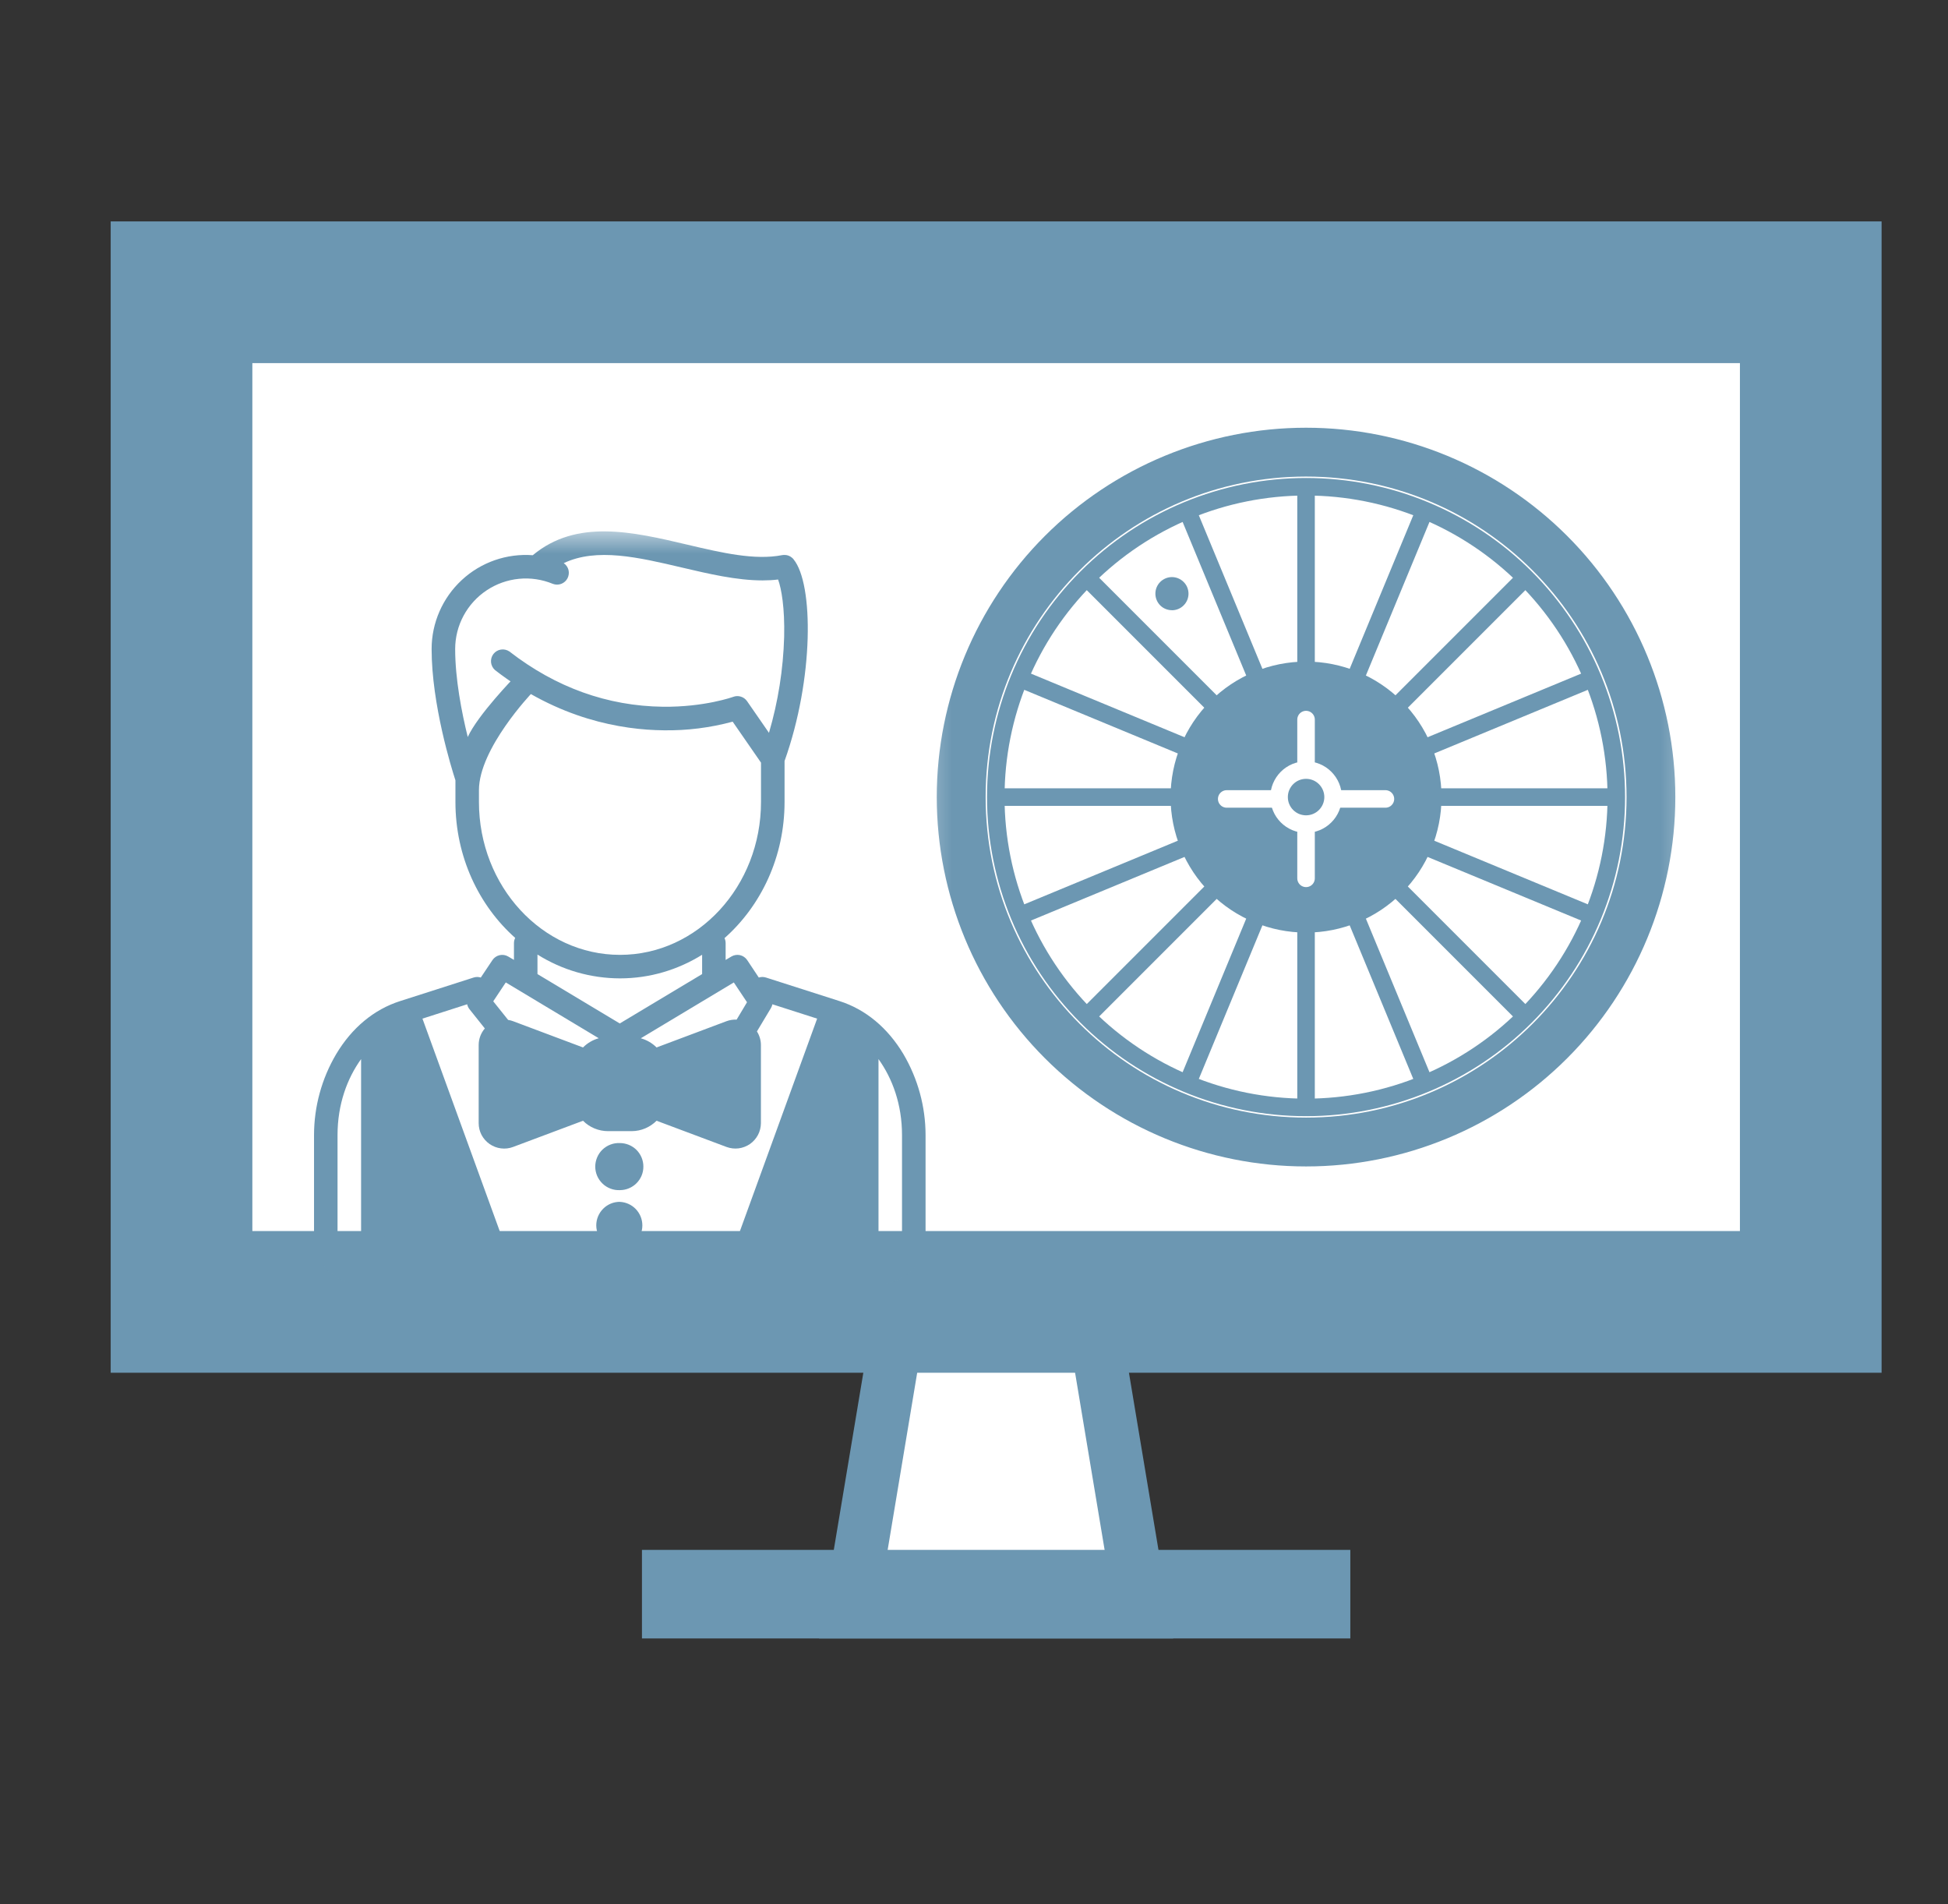
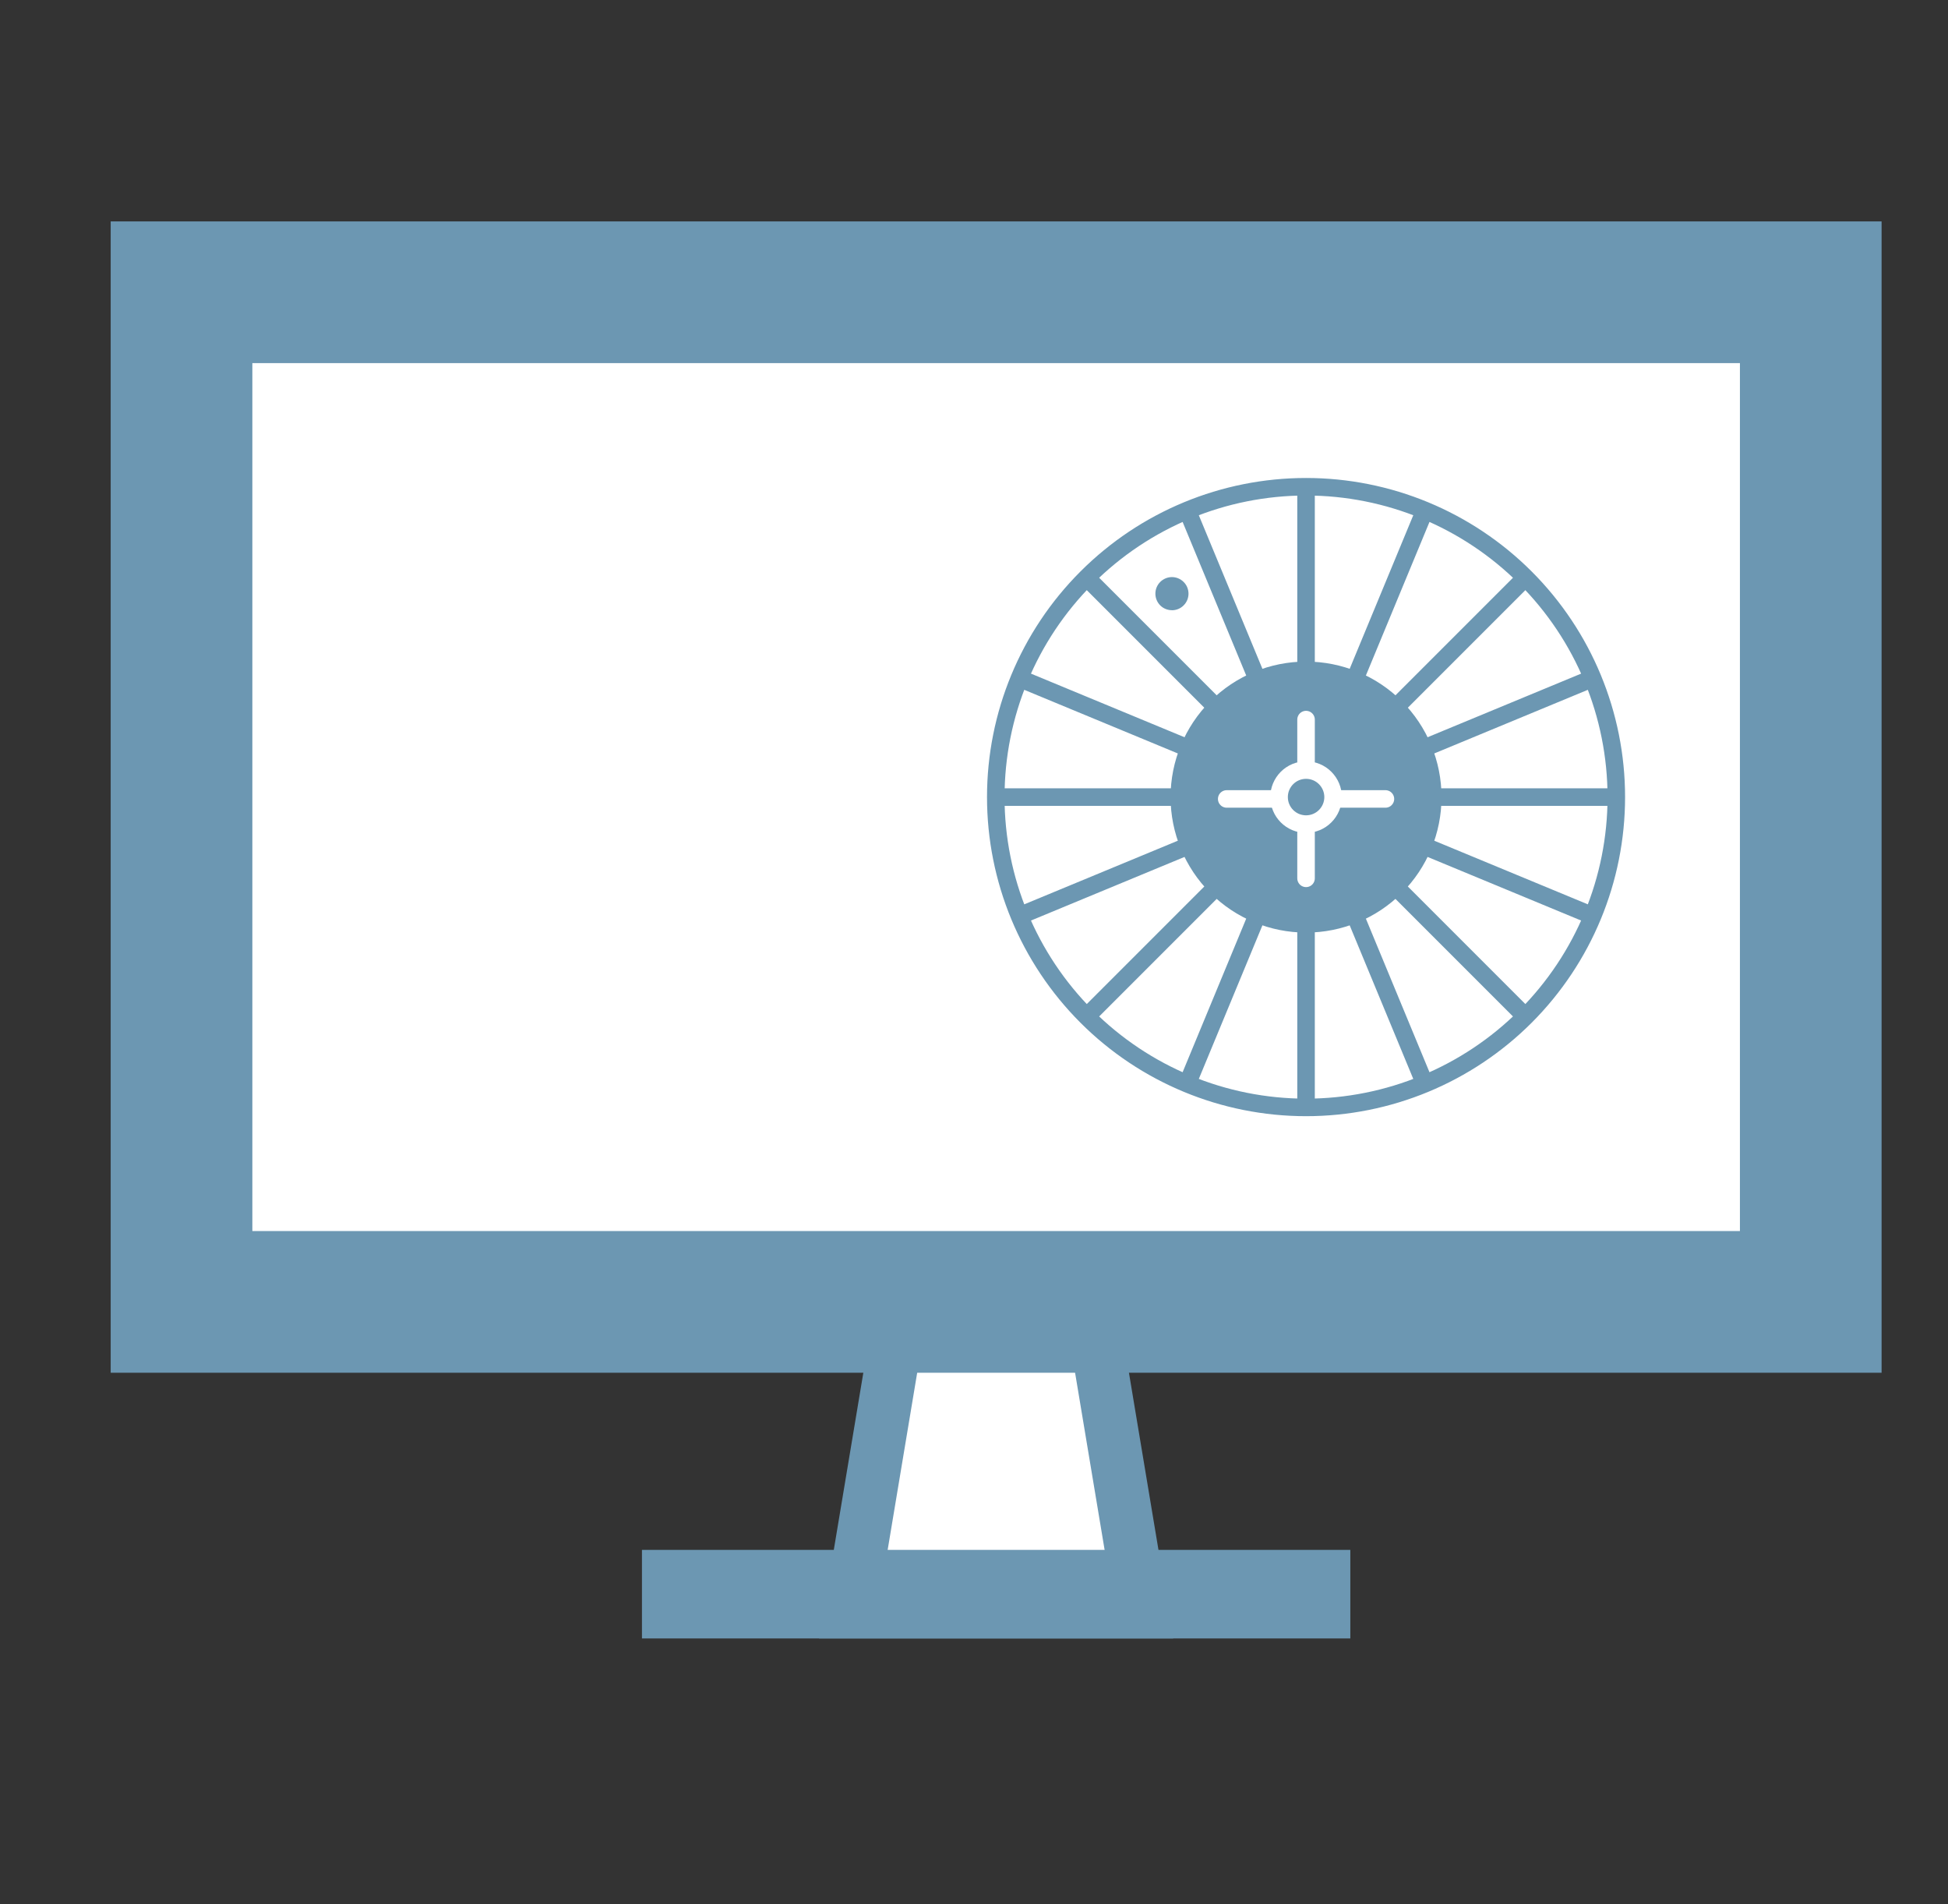
<svg xmlns="http://www.w3.org/2000/svg" width="44" height="43" viewBox="0 0 44 43" fill="none">
  <rect x="0" y="0" width="44" height="43" fill="#333333" stroke="none" />
  <path d="M19.208 36.4L20.342 29.6H24.658L25.792 36.4H19.208Z" fill="white" stroke="#6C97B2" stroke-width="1.2" />
  <path d="M3.1 5.6H41.9V30.4H3.1V5.6Z" fill="#6C97B2" stroke="#6C97B2" stroke-width="1.2" />
  <path d="M15 35.5H30V36.5H15V35.5Z" fill="white" stroke="#6C97B2" />
  <path d="M5.1 7.6H39.9V28.4H5.1V7.6Z" fill="white" stroke="#6C97B2" stroke-width="1.2" />
  <mask id="mask0_685_97" style="mask-type:luminance" maskUnits="userSpaceOnUse" x="20" y="9" width="19" height="18">
    <path d="M38.5 9H20.5V27H38.5V9Z" fill="white" />
  </mask>
  <g mask="url(#mask0_685_97)">
    <path d="M29.5 24.095C32.866 24.095 35.595 21.366 35.595 18C35.595 14.634 32.866 11.905 29.5 11.905C26.134 11.905 23.405 14.634 23.405 18C23.405 21.366 26.134 24.095 29.5 24.095Z" fill="white" />
-     <path d="M29.5 26.143C27.341 26.143 25.27 25.285 23.742 23.758C22.215 22.231 21.357 20.16 21.357 18C21.357 15.84 22.215 13.769 23.742 12.242C25.27 10.715 27.341 9.857 29.5 9.857C31.66 9.857 33.731 10.715 35.258 12.242C36.785 13.769 37.643 15.84 37.643 18C37.643 20.16 36.785 22.231 35.258 23.758C33.731 25.285 31.66 26.143 29.5 26.143Z" fill="#6C97B2" stroke="#6C97B2" stroke-width="0.396" stroke-miterlimit="10" />
-     <path d="M29.501 25.238C33.498 25.238 36.739 21.997 36.739 18C36.739 14.003 33.498 10.762 29.501 10.762C25.503 10.762 22.263 14.003 22.263 18C22.263 21.997 25.503 25.238 29.501 25.238Z" fill="white" />
    <path d="M29.5 25.008C27.642 25.008 25.859 24.27 24.545 22.956M29.5 25.008C31.359 25.008 33.141 24.27 34.456 22.956M29.5 25.008V10.992M24.545 22.956C23.23 21.641 22.492 19.859 22.492 18M24.545 22.956L34.456 13.045M22.492 18C22.492 16.141 23.23 14.359 24.545 13.045M22.492 18H36.508M24.545 13.045C25.859 11.73 27.642 10.992 29.5 10.992M24.545 13.045L34.456 22.956M29.5 10.992C31.359 10.992 33.141 11.73 34.456 13.045M34.456 13.045C35.77 14.359 36.508 16.141 36.508 18M36.508 18C36.508 19.859 35.77 21.641 34.456 22.956M32.18 11.53L26.82 24.47M35.97 20.68L23.03 15.32M23.03 20.68L35.97 15.32M26.82 11.53L32.18 24.47" stroke="#6C97B2" stroke-width="0.396" stroke-miterlimit="10" />
    <path d="M29.5 21.06C28.689 21.06 27.91 20.738 27.337 20.164C26.763 19.59 26.44 18.812 26.44 18C26.44 17.189 26.763 16.41 27.337 15.836C27.91 15.262 28.689 14.94 29.5 14.94C30.312 14.94 31.09 15.262 31.664 15.836C32.238 16.41 32.56 17.189 32.56 18C32.56 18.812 32.238 19.59 31.664 20.164C31.09 20.738 30.312 21.06 29.5 21.06Z" fill="#6C97B2" />
    <path d="M29.5 16.25V19.835M31.293 18.042H27.708" stroke="white" stroke-width="0.396" stroke-miterlimit="10" stroke-linecap="round" />
    <path d="M29.501 18.61C29.421 18.61 29.341 18.594 29.267 18.564C29.193 18.533 29.126 18.488 29.069 18.431C29.013 18.375 28.968 18.308 28.937 18.233C28.906 18.159 28.891 18.08 28.891 18C28.891 17.92 28.906 17.841 28.937 17.767C28.968 17.693 29.013 17.625 29.069 17.569C29.126 17.512 29.193 17.467 29.267 17.436C29.341 17.406 29.421 17.39 29.501 17.39C29.662 17.39 29.818 17.454 29.932 17.569C30.046 17.683 30.111 17.838 30.111 18C30.111 18.162 30.046 18.317 29.932 18.431C29.818 18.546 29.662 18.61 29.501 18.61Z" fill="#6C97B2" stroke="white" stroke-width="0.396" stroke-miterlimit="10" />
    <path d="M26.471 13.78C26.372 13.78 26.276 13.741 26.206 13.671C26.136 13.6 26.097 13.505 26.097 13.406C26.097 13.307 26.136 13.212 26.206 13.142C26.276 13.072 26.372 13.032 26.471 13.032C26.57 13.032 26.665 13.072 26.735 13.142C26.806 13.212 26.845 13.307 26.845 13.407C26.845 13.506 26.806 13.601 26.735 13.671C26.665 13.742 26.57 13.781 26.471 13.781V13.78Z" fill="#6C97B2" />
  </g>
  <mask id="mask1_685_97" style="mask-type:luminance" maskUnits="userSpaceOnUse" x="5" y="12" width="18" height="17">
-     <path d="M5.5 12H22.5V29H5.5V12Z" fill="white" />
-   </mask>
+     </mask>
  <g mask="url(#mask1_685_97)">
-     <path d="M16.85 25.813V23.222L15 24.085V24.949L16.85 25.813ZM14.68 23.866H13.318V25.079H14.68V23.866ZM19.617 23.294V27.92H16.842L18.722 22.924L19.617 23.294ZM8.176 23.294V27.92H10.951L9.071 22.924L8.176 23.294ZM11.271 25.813V23.222L13.122 24.085V24.949L11.272 25.812L11.271 25.813Z" fill="#6C97B2" />
    <path d="M20.406 23.805C20.05 23.209 19.551 22.795 18.963 22.607L17.301 22.075C17.248 22.058 17.191 22.058 17.139 22.075L16.877 21.681C16.839 21.624 16.78 21.584 16.714 21.569C16.647 21.555 16.577 21.566 16.519 21.601L16.39 21.678V21.298C16.39 21.257 16.38 21.218 16.365 21.185C17.192 20.453 17.721 19.346 17.721 18.11V17.185C18.386 15.325 18.379 13.185 17.925 12.632L17.922 12.628L17.92 12.625C17.915 12.619 17.91 12.614 17.905 12.609L17.895 12.599L17.885 12.592C17.881 12.588 17.876 12.585 17.872 12.582L17.865 12.576C17.86 12.573 17.855 12.57 17.85 12.567L17.843 12.563C17.838 12.56 17.833 12.558 17.828 12.556L17.82 12.552L17.806 12.547L17.796 12.543C17.787 12.54 17.779 12.538 17.77 12.537L17.759 12.535L17.744 12.533H17.732L17.719 12.532H17.703L17.693 12.533C17.685 12.534 17.677 12.535 17.669 12.536H17.667C17.047 12.657 16.307 12.484 15.527 12.3C14.296 12.01 13.024 11.711 12.034 12.538C11.742 12.516 11.449 12.555 11.173 12.651C10.897 12.748 10.644 12.9 10.43 13.099C10.215 13.298 10.044 13.539 9.927 13.807C9.81 14.074 9.749 14.364 9.749 14.656C9.749 15.908 10.199 17.352 10.287 17.621V18.11C10.287 19.343 10.813 20.448 11.637 21.18C11.619 21.216 11.609 21.256 11.609 21.297V21.677L11.48 21.601C11.421 21.566 11.352 21.555 11.285 21.57C11.219 21.585 11.161 21.625 11.123 21.681L10.86 22.075C10.807 22.058 10.75 22.058 10.698 22.075L9.037 22.607C8.448 22.795 7.949 23.209 7.593 23.805C7.266 24.359 7.094 24.989 7.093 25.632V27.937C7.093 28.523 7.57 29 8.156 29H19.843C20.429 29 20.906 28.523 20.906 27.937V25.632C20.905 24.989 20.732 24.359 20.406 23.805ZM11.53 28.469L9.542 23.003L10.552 22.679C10.561 22.719 10.578 22.758 10.605 22.791L10.951 23.225C10.861 23.329 10.812 23.462 10.812 23.6V25.363C10.812 25.456 10.834 25.547 10.877 25.63C10.921 25.712 10.983 25.782 11.059 25.835C11.136 25.888 11.224 25.922 11.316 25.933C11.408 25.945 11.502 25.934 11.589 25.901L13.169 25.309C13.243 25.384 13.331 25.443 13.428 25.483C13.525 25.523 13.629 25.544 13.734 25.544H14.265C14.485 25.544 14.685 25.454 14.83 25.309L16.41 25.901C16.497 25.933 16.59 25.944 16.682 25.933C16.774 25.921 16.862 25.887 16.939 25.835C17.015 25.782 17.077 25.711 17.121 25.629C17.164 25.547 17.186 25.456 17.187 25.363V23.6C17.187 23.491 17.155 23.384 17.097 23.292L17.415 22.762C17.43 22.736 17.44 22.708 17.446 22.679L18.457 23.003L16.47 28.469H11.53ZM8.684 23.379C8.799 23.296 8.918 23.227 9.039 23.173L10.964 28.469H8.687V23.422C8.687 23.408 8.686 23.393 8.684 23.379ZM12.937 24.216V24.219H12.406C12.37 24.217 12.333 24.222 12.299 24.234C12.265 24.247 12.234 24.266 12.207 24.291C12.181 24.316 12.16 24.346 12.145 24.379C12.131 24.412 12.123 24.448 12.123 24.484C12.123 24.521 12.131 24.557 12.145 24.59C12.16 24.623 12.181 24.653 12.207 24.678C12.234 24.703 12.265 24.722 12.299 24.735C12.333 24.747 12.37 24.752 12.406 24.75H12.937V24.829L11.403 25.404C11.396 25.407 11.389 25.407 11.382 25.407C11.375 25.406 11.368 25.403 11.363 25.399C11.357 25.395 11.352 25.39 11.348 25.384C11.345 25.377 11.343 25.37 11.343 25.363V23.6C11.343 23.585 11.35 23.573 11.363 23.564C11.368 23.56 11.375 23.557 11.382 23.556C11.389 23.555 11.396 23.556 11.403 23.559L12.937 24.134V24.216ZM13.734 23.95H14.265C14.412 23.95 14.531 24.07 14.531 24.216V24.747C14.531 24.893 14.411 25.013 14.265 25.013H13.734C13.663 25.013 13.596 24.985 13.546 24.935C13.496 24.885 13.468 24.817 13.468 24.747V24.216C13.468 24.069 13.588 23.95 13.734 23.95ZM16.596 23.559C16.602 23.556 16.609 23.555 16.616 23.556C16.623 23.557 16.63 23.56 16.636 23.564C16.649 23.573 16.656 23.584 16.656 23.6V25.363C16.656 25.37 16.654 25.377 16.651 25.384C16.647 25.39 16.642 25.395 16.636 25.399C16.63 25.403 16.623 25.406 16.616 25.407C16.609 25.407 16.602 25.407 16.596 25.404L15.062 24.829V24.75H15.593C15.629 24.752 15.665 24.747 15.7 24.735C15.734 24.722 15.765 24.703 15.791 24.678C15.818 24.653 15.839 24.623 15.853 24.59C15.868 24.557 15.875 24.521 15.875 24.484C15.875 24.448 15.868 24.412 15.853 24.379C15.839 24.346 15.818 24.316 15.791 24.291C15.765 24.266 15.734 24.247 15.7 24.234C15.665 24.222 15.629 24.217 15.593 24.219H15.062V24.134L16.596 23.559ZM18.96 23.173C19.08 23.227 19.2 23.296 19.315 23.38C19.313 23.394 19.312 23.408 19.312 23.422V28.469H17.035L18.96 23.173ZM16.575 22.186L16.873 22.633L16.638 23.026C16.56 23.022 16.483 23.034 16.41 23.061L14.83 23.654C14.731 23.555 14.608 23.484 14.474 23.447L16.575 22.186ZM10.818 18.11V17.844C10.818 16.904 12.005 15.659 12.011 15.652C12.053 15.6 12.074 15.534 12.07 15.467C12.065 15.4 12.036 15.337 11.987 15.291C11.938 15.245 11.873 15.219 11.806 15.218C11.739 15.218 11.674 15.243 11.625 15.288C11.605 15.309 10.795 16.142 10.565 16.643C10.427 16.083 10.281 15.33 10.281 14.657C10.281 14.395 10.346 14.136 10.47 13.905C10.594 13.674 10.773 13.477 10.991 13.332C11.209 13.186 11.46 13.097 11.721 13.071C11.982 13.045 12.245 13.085 12.488 13.185C12.549 13.208 12.616 13.208 12.677 13.185C12.738 13.162 12.788 13.117 12.818 13.06C12.848 13.002 12.856 12.935 12.841 12.872C12.825 12.809 12.787 12.754 12.733 12.717C13.478 12.364 14.419 12.585 15.405 12.817C16.014 12.96 16.639 13.107 17.225 13.107C17.343 13.107 17.46 13.101 17.575 13.087C17.651 13.294 17.727 13.727 17.712 14.38C17.691 15.115 17.576 15.844 17.369 16.549L16.874 15.834C16.84 15.785 16.791 15.749 16.735 15.732C16.679 15.714 16.618 15.715 16.563 15.736C16.557 15.738 15.917 15.97 14.975 15.96C13.721 15.944 12.554 15.525 11.506 14.712C11.45 14.674 11.381 14.658 11.314 14.669C11.247 14.679 11.187 14.715 11.145 14.769C11.104 14.822 11.085 14.89 11.091 14.957C11.098 15.025 11.13 15.087 11.181 15.132C12.611 16.242 14.044 16.483 14.993 16.492C15.518 16.5 16.042 16.434 16.549 16.297L17.189 17.222V18.11C17.189 20.014 15.76 21.563 14.004 21.563C12.247 21.563 10.818 20.013 10.818 18.11ZM12.14 21.556C12.698 21.907 13.344 22.093 14.004 22.094C14.679 22.094 15.313 21.9 15.859 21.561V21.997L13.999 23.112L12.14 21.997V21.556ZM11.424 22.186L13.524 23.446C13.389 23.483 13.267 23.555 13.169 23.654L11.589 23.061C11.553 23.047 11.515 23.038 11.477 23.032L11.141 22.612L11.424 22.186ZM7.624 27.938V25.632C7.624 24.942 7.84 24.356 8.156 23.917V28.469C8.015 28.469 7.88 28.413 7.78 28.313C7.681 28.213 7.625 28.078 7.625 27.937L7.624 27.938ZM20.374 27.938C20.373 28.078 20.317 28.213 20.218 28.312C20.118 28.412 19.983 28.468 19.843 28.468V23.917C20.159 24.357 20.374 24.943 20.374 25.632V27.938Z" fill="#6C97B2" />
    <path d="M14 25.813C13.928 25.81 13.857 25.821 13.789 25.847C13.722 25.872 13.661 25.911 13.609 25.96C13.557 26.01 13.516 26.07 13.488 26.136C13.46 26.202 13.445 26.273 13.445 26.345C13.445 26.417 13.46 26.488 13.488 26.554C13.517 26.62 13.558 26.679 13.61 26.729C13.662 26.779 13.723 26.817 13.79 26.842C13.857 26.868 13.929 26.879 14.001 26.876C14.142 26.876 14.277 26.82 14.377 26.72C14.477 26.62 14.533 26.485 14.532 26.343C14.532 26.202 14.476 26.067 14.376 25.967C14.276 25.868 14.141 25.813 14 25.813ZM14 27.14C13.859 27.14 13.723 27.196 13.624 27.296C13.524 27.396 13.468 27.531 13.468 27.672C13.469 27.814 13.525 27.949 13.624 28.048C13.724 28.148 13.86 28.204 14.001 28.204C14.138 28.198 14.267 28.139 14.362 28.04C14.457 27.941 14.509 27.809 14.509 27.672C14.509 27.535 14.456 27.403 14.361 27.304C14.266 27.205 14.137 27.147 14 27.141V27.14Z" fill="#6C97B2" />
  </g>
</svg>